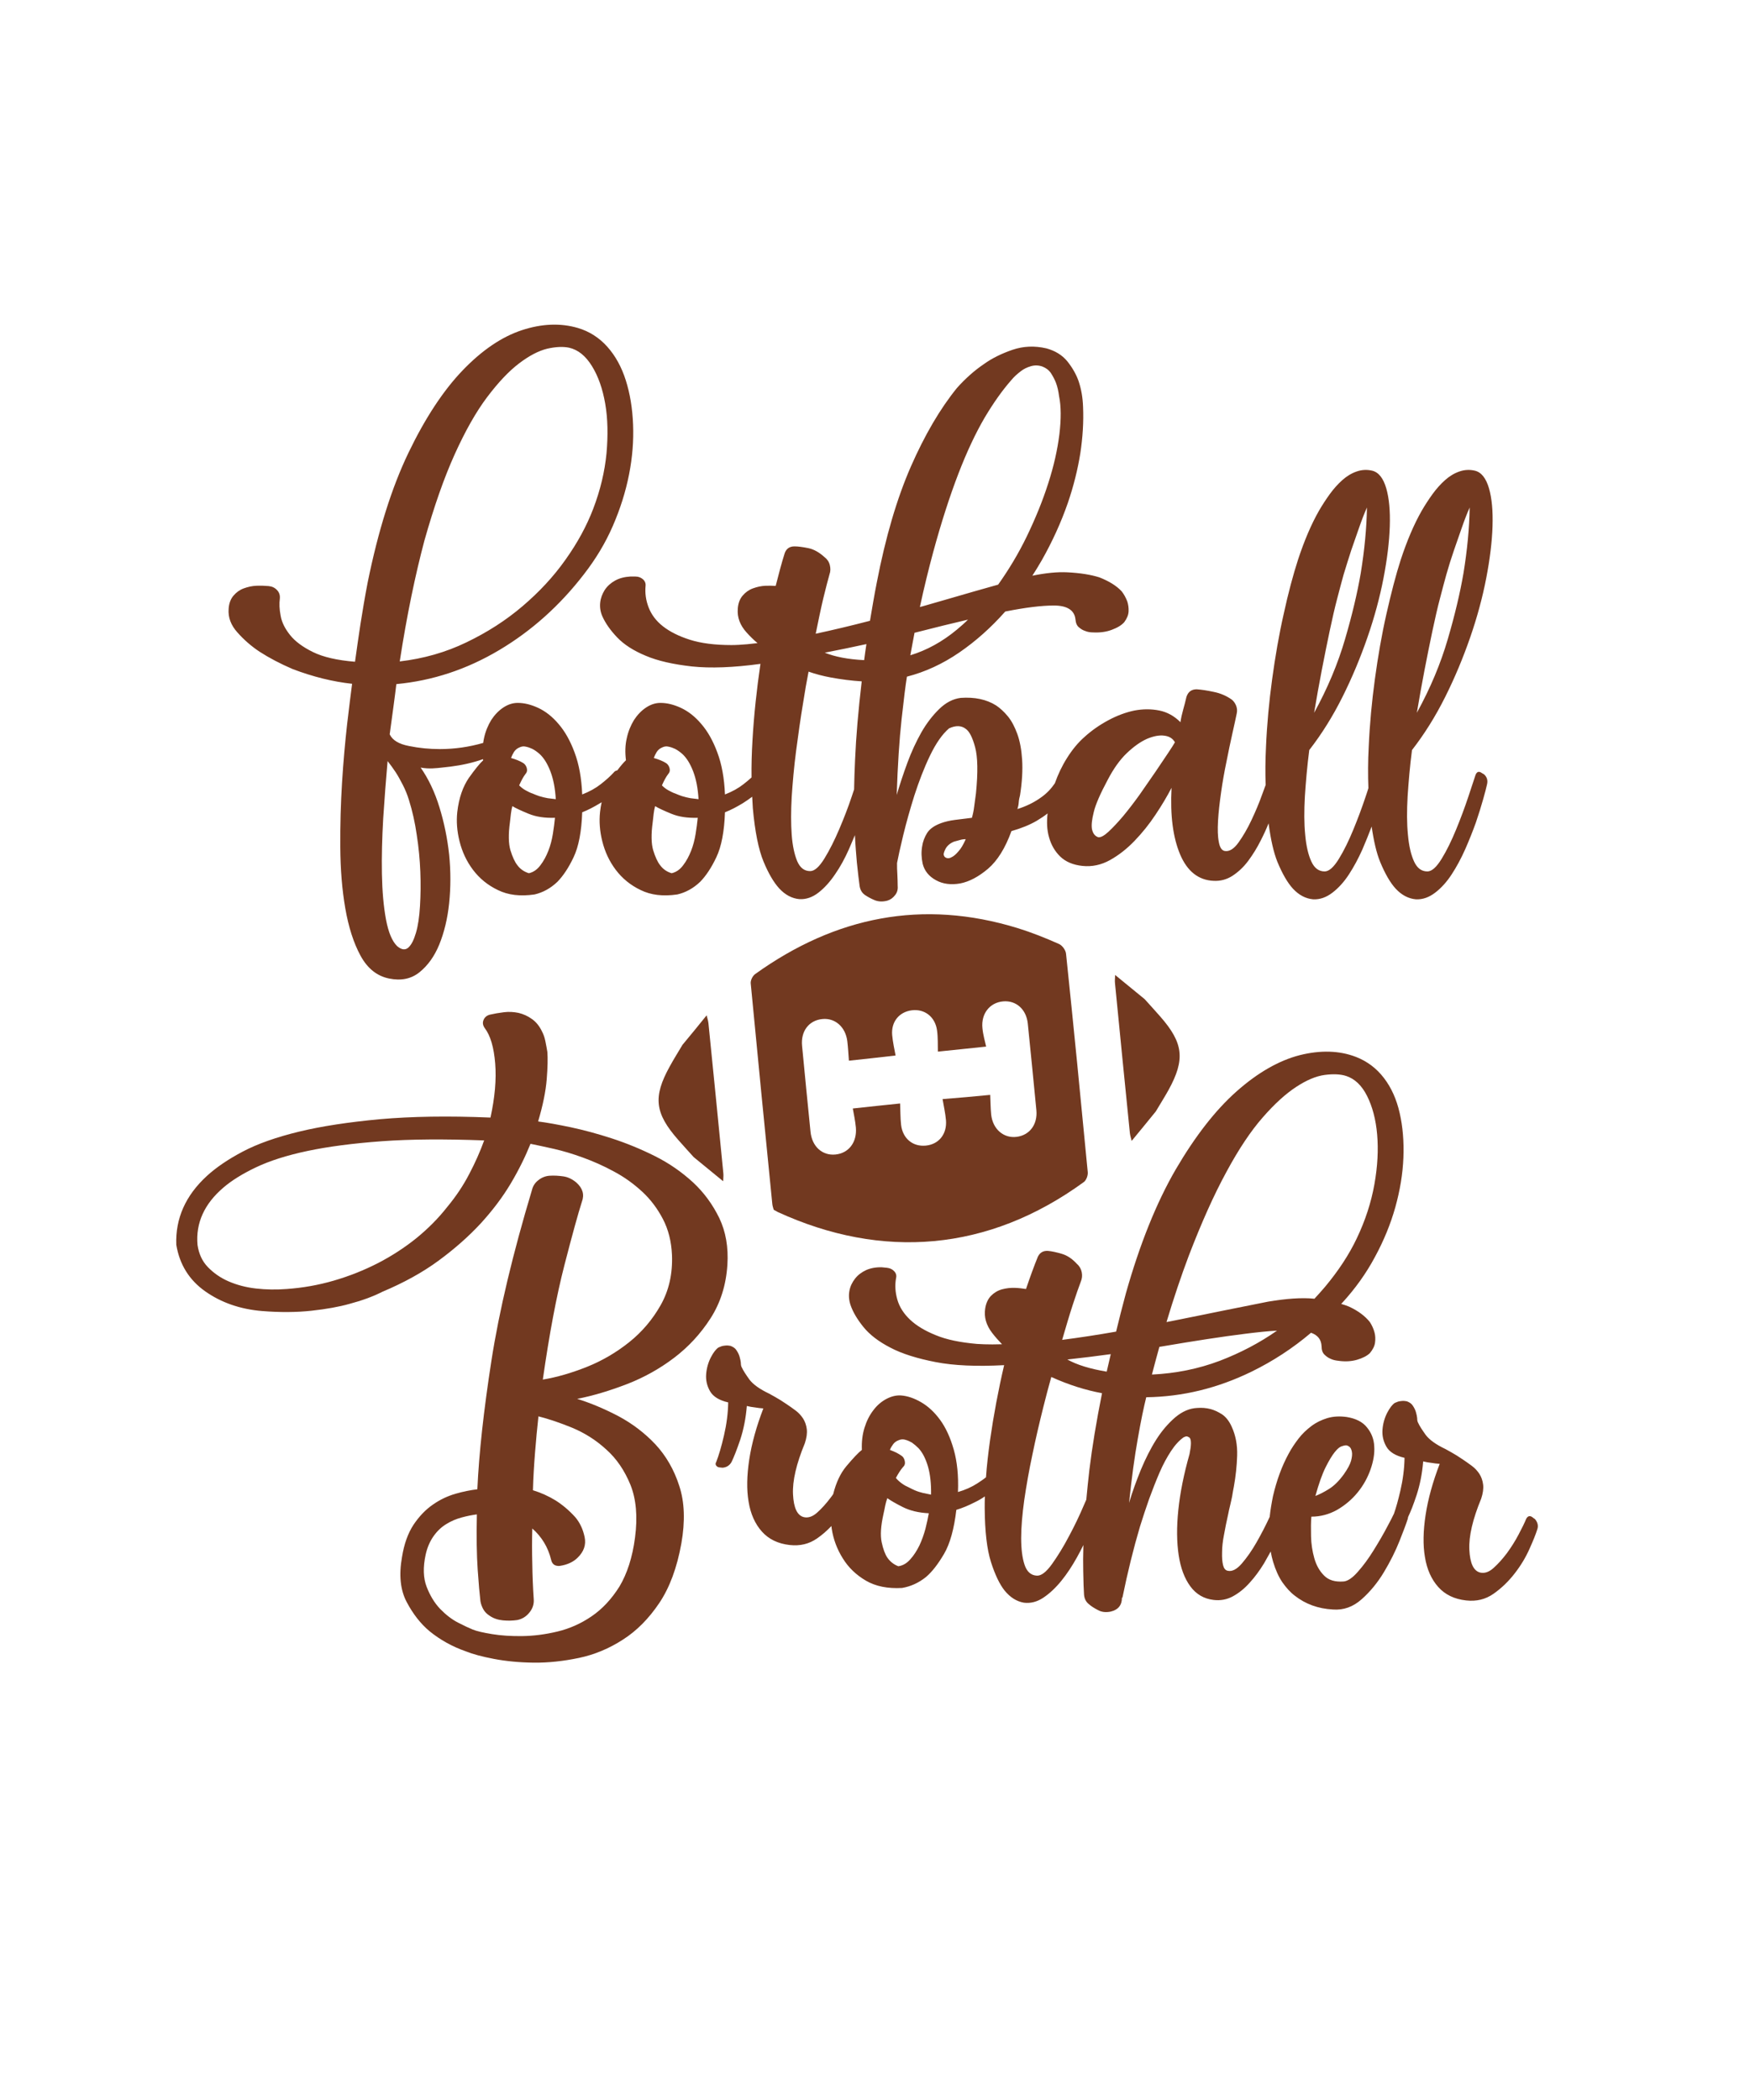
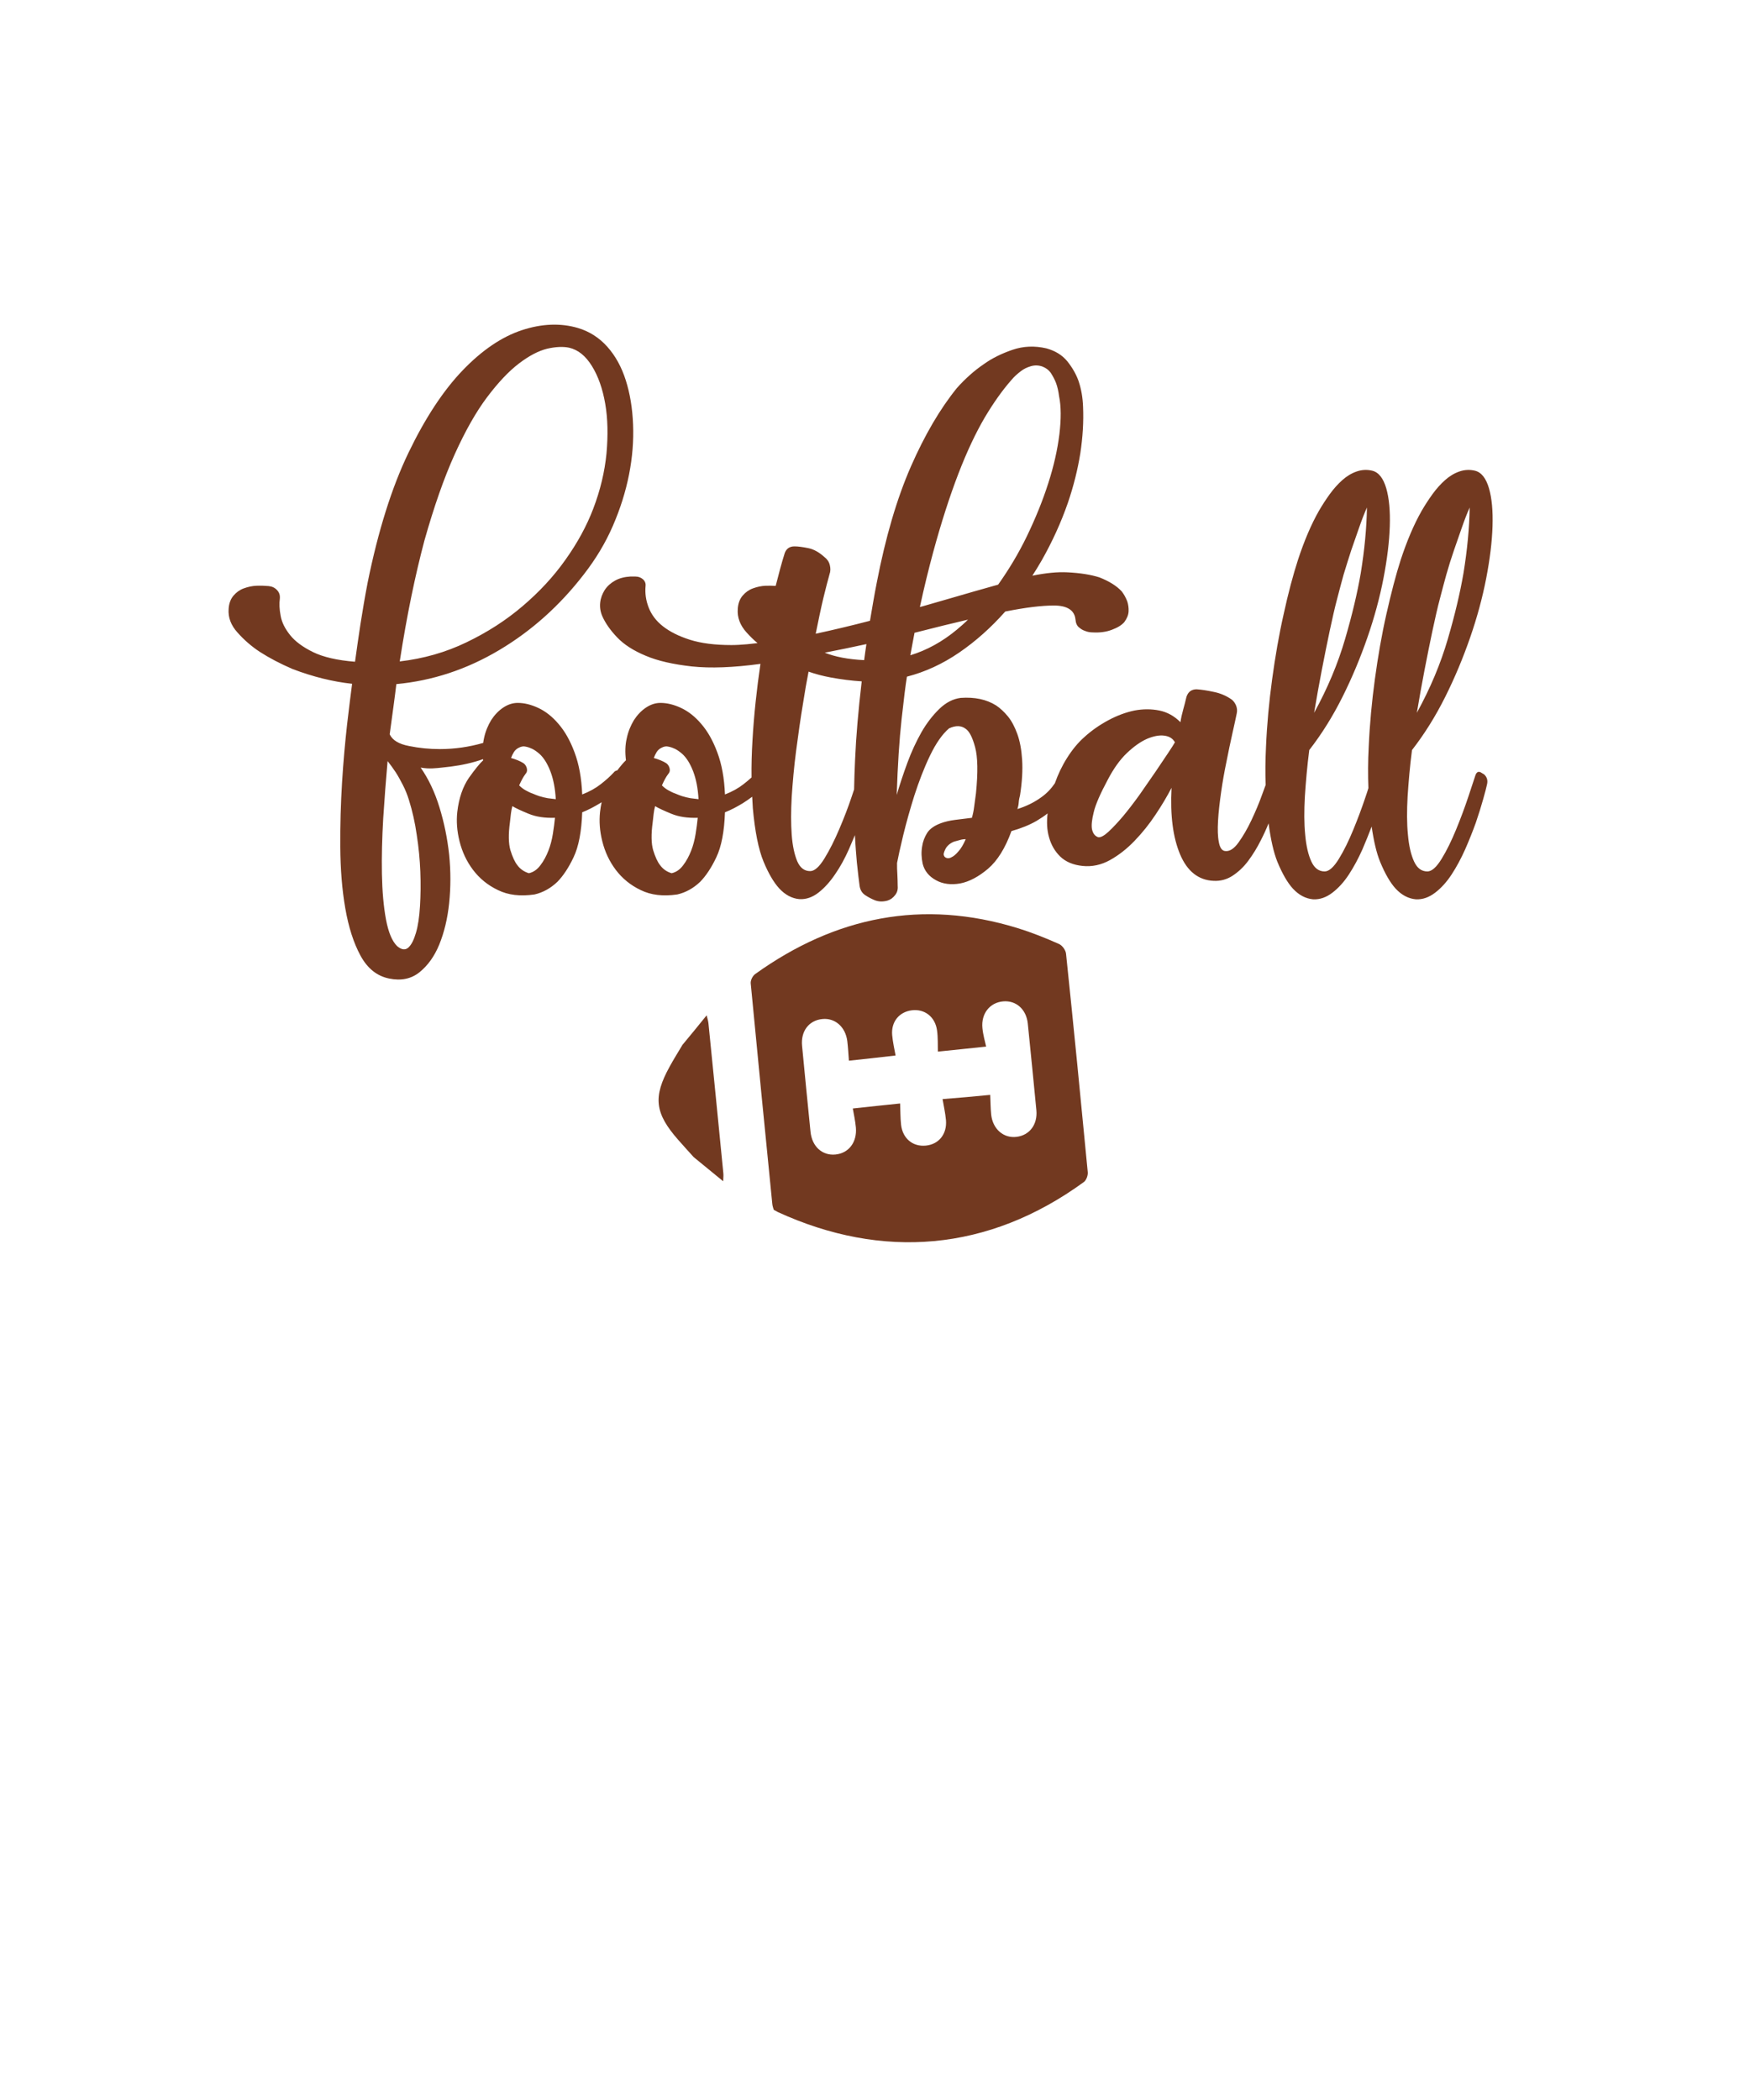
<svg xmlns="http://www.w3.org/2000/svg" version="1.1" id="Layer_1" x="0px" y="0px" viewBox="0 0 1080 1296" style="enable-background:new 0 0 1080 1296;" xml:space="preserve">
  <style type="text/css"> .st0{fill:#723920;} </style>
  <g>
-     <path class="st0" d="M706.4,616.6c-6.1-5-12.1-9.9-18.2-14.9c0,1.7-0.3,3.3-0.1,5c3,30.9,6.1,61.7,9.2,92.6 c0.2,1.6,0.7,3.2,1.1,4.8c5-6.1,10-12.1,14.9-18.2c2.6-4.4,5.4-8.8,7.9-13.3c10.3-18.8,9.2-28.9-5.2-45.3 C712.8,623.7,709.6,620.1,706.4,616.6z" />
-     <path class="st0" d="M947.3,937.5c-0.8-0.5-1.3-0.9-1.5-1.1c-1.6-1.2-2.9-0.9-3.9,0.9c-1,2.5-2.6,5.7-4.7,9.7 c-2.1,4-4.5,7.8-7.2,11.5c-2.7,3.6-5.5,6.7-8.3,9.2s-5.5,3.4-8.2,2.8c-4.1-1-6.3-5.7-6.7-14.1s2.1-18.9,7.3-31.5 c1.1-3.3,1.5-6.2,1.2-8.7s-1.1-4.7-2.3-6.6c-1.2-1.8-2.7-3.5-4.6-4.9s-3.7-2.7-5.5-3.9c-2.8-1.9-5.2-3.4-7.2-4.5s-3.2-1.8-3.6-2 c-5.9-2.8-9.9-5.7-12.2-8.7c-2.2-3.1-3.8-5.5-4.7-7.5c-0.4-0.7-0.6-1.6-0.6-2.9c-0.1-1.1-0.4-2.4-0.8-3.8s-1.1-2.7-1.9-3.9 c-0.8-1.3-2.1-2.1-3.7-2.7c-1.1-0.2-2-0.3-3-0.2c-1,0.1-1.8,0.2-2.4,0.4l-2,0.8c-1.5,1-3.1,3-4.7,6.1c-1.6,3.1-2.6,6.6-2.9,10.3 c-0.3,3.8,0.5,7.3,2.4,10.6c1.9,3.3,5.6,5.6,11.2,6.9c-0.1,6.7-1,13.5-2.6,20.4c-1.3,5.6-2.6,10.3-3.9,14c-1,2.1-2.3,4.7-4,7.8 c-2.6,5-5.5,9.9-8.6,14.9c-3.1,5-6.3,9.4-9.7,13.2c-3.3,3.8-6.3,5.8-8.8,6c-5.3,0.4-9.3-0.8-12.1-3.7c-2.8-2.8-4.8-6.4-6-10.7 s-1.9-8.8-2-13.5c-0.1-4.7-0.1-8.8,0.2-12.1c5.6,0,10.9-1.4,15.9-4.2c5-2.9,9.2-6.5,12.7-10.8s6.1-9,7.9-14.1s2.6-9.9,2.3-14.3 c-0.2-4.4-1.7-8.3-4.5-11.7c-2.7-3.4-6.9-5.5-12.5-6.4c-4.3-0.6-8.3-0.4-12,0.7c-3.6,1.1-6.9,2.7-9.8,4.9s-5.6,4.7-7.9,7.7 s-4.4,6.1-6.1,9.3c-4.2,7.7-7.4,16.4-9.7,26.3c-0.9,4.5-1.6,8.7-2,12.6c0,0.1-0.1,0.2-0.1,0.3c-2.4,5.2-5.1,10.4-8,15.5 c-2.9,5.1-6,9.5-9.1,13.1c-3.1,3.6-6,5.1-8.7,4.5c-1.5-0.3-2.4-1.5-2.9-3.5s-0.7-4.7-0.6-7.9c0-3.2,0.4-6.9,1.2-10.9 c0.7-4,1.6-8.3,2.6-12.8c0.3-1.6,0.7-3.4,1.2-5.4c0.4-1.9,0.9-3.7,1.2-5.4c0.3-2.1,0.7-4.1,1.1-6.2c1.1-6.2,1.8-12.5,2-19 c0.2-6.5-0.9-12.5-3.4-17.9c-1.6-3.5-3.6-6-6-7.6c-2.4-1.5-4.7-2.6-7-3.2c-2.7-0.7-5.4-0.9-8.1-0.7c-4.9,0.2-9.4,2.2-13.7,5.8 c-4.3,3.7-8.2,8.2-11.7,13.7s-6.6,11.7-9.5,18.6c-2.8,6.9-5.3,13.7-7.3,20.5c1.6-15.4,3.4-28.6,5.4-39.7c1.9-11,3.7-19.5,5.2-25.5 c22.5-0.3,44.1-5.6,65-15.8c13.1-6.4,25.4-14.4,36.7-24c4.2,1.5,6.3,4.2,6.5,8.3c0,2.3,0.6,4.1,1.8,5.2c1.2,1.2,2.4,2,3.6,2.5 c1.4,0.7,3,1.1,4.9,1.3c4.1,0.6,8,0.4,11.5-0.6s6.2-2.4,8-4.1c1.8-2.2,2.9-4.3,3.2-6.5s0.2-4.3-0.3-6.2c-0.6-2.3-1.6-4.5-2.9-6.5 c-3-3.8-7.4-7-12.8-9.5c-1.5-0.6-3.1-1.2-4.9-1.7c0.2-0.2,0.3-0.3,0.5-0.5c8.1-8.8,14.9-18.3,20.3-28.4 c5.5-10.1,9.7-20.4,12.6-30.7c2.9-10.4,4.6-20.6,5-30.6c0.4-10.1-0.4-19.3-2.3-27.6c-1.9-8.4-5.1-15.6-9.7-21.6s-10.3-10.3-17.2-13 c-10.3-4-22-4.3-34.8-1.1c-12.8,3.3-25.8,10.7-38.9,22.3c-13.1,11.6-25.6,27.7-37.6,48.2c-11.9,20.5-22.2,46.1-30.8,76.6 c-2.2,8.2-4.2,16-6,23.5c-11.4,2-22.5,3.7-33.3,5.1c2.4-8.2,4.5-15.4,6.5-21.5c2-6.2,3.7-10.9,5-14.4c0.8-1.9,1-3.8,0.6-5.8 s-1.3-3.7-2.9-5.1c-2.9-3.2-6-5.3-9.4-6.3s-6.2-1.6-8.5-1.8c-3-0.2-5,1-6.3,3.6c-2.4,5.9-4.8,12.5-7.3,19.9c-2-0.3-4.3-0.6-6.7-0.7 c-2.8-0.1-5.5,0.2-8.1,0.9s-4.9,2.1-6.8,4c-1.9,2-3.1,4.6-3.6,7.9c-0.8,5.2,0.6,10.2,4.3,15c1.9,2.5,4,4.8,6.1,7 c-2,0-4,0.1-5.9,0.1c-3.5,0-6.7-0.1-9.6-0.3c-10.2-0.9-18.7-2.6-25.4-5.4c-6.7-2.7-12-5.9-15.9-9.6c-3.9-3.7-6.5-7.8-7.8-12.3 s-1.6-9-0.8-13.3c0.4-1.6,0-3.1-1.2-4.3c-1.1-1.2-2.6-1.9-4.5-2.1l-3.1-0.3c-3.6-0.1-6.8,0.5-9.6,1.7c-2.8,1.3-5.1,3-6.9,5.3 s-3,4.8-3.5,7.6s-0.3,5.7,0.7,8.7c1.5,4.4,4.2,8.9,8,13.6s9.4,9,16.6,12.7c7.2,3.8,16.6,6.7,27.9,8.9s25.4,2.8,42.3,1.9 c-3.6,15.4-6.5,30.9-8.7,46.3c-1.1,8-2,15.6-2.5,22.9c-1.6,1.3-3.4,2.5-5.4,3.8c-3.4,2.2-7.4,4-11.9,5.3 c0.4-10.1-0.5-18.8-2.6-26.2c-2.1-7.4-4.9-13.5-8.4-18.3c-3.5-4.8-7.4-8.4-11.7-10.9c-4.3-2.5-8.4-3.9-12.4-4.2 c-2.9-0.2-5.9,0.5-9,2.1c-3,1.6-5.8,3.9-8.1,7c-2.4,3.1-4.2,6.7-5.5,10.9c-1.3,4.2-1.8,8.8-1.6,13.6c-2.2,1.7-5.4,5.1-9.6,10.1 c-3.6,4.3-6.3,10-8.1,17.2c-0.5,0.7-1,1.5-1.6,2.2c-2.7,3.6-5.5,6.7-8.3,9.2s-5.5,3.4-8.2,2.8c-4.1-1-6.3-5.7-6.7-14.1 s2.1-18.9,7.3-31.5c1.1-3.3,1.5-6.2,1.2-8.7s-1.1-4.7-2.3-6.6c-1.2-1.8-2.7-3.5-4.6-4.9c-1.9-1.4-3.7-2.7-5.5-3.9 c-2.8-1.9-5.2-3.4-7.2-4.5s-3.2-1.8-3.6-2c-5.9-2.8-9.9-5.7-12.2-8.7c-2.2-3.1-3.8-5.5-4.7-7.5c-0.4-0.6-0.6-1.6-0.6-2.9 c-0.1-1.1-0.4-2.4-0.8-3.8c-0.4-1.4-1.1-2.7-1.9-3.9c-0.8-1.3-2.1-2.1-3.7-2.7c-1.1-0.2-2-0.3-3-0.2c-1,0.1-1.8,0.2-2.4,0.4l-2,0.8 c-1.5,1-3.1,3-4.7,6.1c-1.6,3.1-2.6,6.6-2.9,10.3c-0.3,3.8,0.5,7.3,2.4,10.6c1.9,3.3,5.6,5.6,11.2,6.9c-0.1,6.7-1,13.5-2.6,20.4 c-1.6,6.9-3.2,12.3-4.8,16.4c-0.5,0.8-0.5,1.5,0,2.2c0.5,0.7,1.2,1,2,1.1l1.9,0.2c2.5-0.2,4.4-1.4,5.6-3.6 c1.5-3.1,3.3-7.7,5.4-13.9c2-6.2,3.4-13.1,4-20.6c1.6,0.4,3.3,0.7,5.1,0.9c1.7,0.3,3.4,0.5,5.1,0.6c-4.3,11.2-7.2,21.7-8.7,31.5 c-1.5,9.9-1.7,18.6-0.4,26.1c1.2,7.5,4,13.7,8.2,18.4s9.9,7.5,17.2,8.3c6.3,0.7,11.9-0.6,16.9-4.1c3.2-2.2,6.1-4.8,8.8-7.6 c0.1,0.6,0.1,1.1,0.2,1.7c1,6.5,3.3,12.6,6.8,18.2c3.5,5.7,8.3,10.3,14.3,13.8s13.4,5,22.3,4.5c5.3-0.9,10.2-3.1,14.7-6.7 c3.8-3.2,7.5-8,11.2-14.3c3.7-6.3,6.2-15.4,7.6-27.2c3.7-1.1,7.5-2.7,11.4-4.7c2.1-1,4.2-2.2,6.2-3.6c-0.1,2.5-0.1,4.9-0.1,7.3 c0.1,14.4,1.4,25.5,3.9,33.3c2.5,7.8,5.3,13.6,8.3,17.4c3.5,4.3,7.4,6.8,12,7.6c4.1,0.5,8.1-0.5,12-3.1c3.9-2.6,7.6-6.1,11.1-10.4 s6.7-9.2,9.7-14.6c1.4-2.5,2.7-5,3.9-7.5c-0.2,6.2-0.2,11.6-0.1,16.1c0.1,6.7,0.3,11.5,0.5,14.5c0.2,2.5,1.2,4.5,3,5.9 c1.3,1.2,3.2,2.4,5.5,3.6c2.3,1.3,4.9,1.6,7.9,1c4.7-1.1,7-4,7-8.6h0.3c3.2-15.7,6.8-30.3,10.8-43.8c1.8-5.8,3.7-11.5,5.7-17.2 c2.1-5.7,4.2-11.1,6.4-16.2c2.2-5.1,4.6-9.5,7.1-13.3s5.1-6.6,7.8-8.5l1.3-0.5c0.6-0.2,1.4,0.1,2.4,0.8c1.1,1.4,1,4.7-0.1,10.1 c-3.5,12.3-5.8,23.8-6.9,34.4c-1.1,10.6-1,19.9,0.2,27.9s3.6,14.4,7.2,19.3c3.6,4.9,8.4,7.7,14.4,8.4c4.1,0.5,8.1-0.2,11.8-2.2 s7.2-4.8,10.4-8.4c3.3-3.6,6.2-7.6,8.9-12c1.4-2.5,2.8-4.9,4.1-7.3c0.4,2.3,0.9,4.4,1.5,6.4c1.5,5,3.4,9.2,5.7,12.6 c2.4,3.4,4.9,6.2,7.7,8.3c6.5,5.1,14.3,8,23.5,8.5c6.5,0.5,12.4-1.6,17.7-6.3s9.9-10.3,13.8-16.8c3.9-6.5,7.1-12.9,9.6-19.2 s4.2-10.8,5.1-13.7c0.1-0.4,0.1-0.7,0.2-1.1c1.5-3.1,3.3-7.6,5.3-13.7c2-6.2,3.4-13.1,4-20.6c1.6,0.4,3.3,0.7,5.1,0.9 c1.7,0.3,3.4,0.5,5.1,0.6c-4.3,11.2-7.2,21.7-8.7,31.5c-1.5,9.9-1.7,18.6-0.4,26.1c1.2,7.5,4,13.7,8.2,18.4s9.9,7.5,17.2,8.3 c6.3,0.7,11.9-0.6,16.9-4.1s9.3-7.7,13.1-12.6c3.8-4.9,6.8-9.9,9.1-15.1c2.3-5.1,3.9-9.1,4.8-12C949.5,941.7,949,939.5,947.3,937.5 z M818.1,905.5c2.1-4.2,4-7.3,5.6-9.3c1.6-2,3-3.2,4.2-3.6c1.2-0.4,2-0.6,2.4-0.6c0.7-0.1,1.4,0.1,2.4,0.8c0.8,0.6,1.3,1.6,1.6,3.1 s0.1,3.3-0.5,5.6c-0.6,2.2-2.1,5-4.5,8.4c-2.9,4-5.9,7-9.1,9s-6,3.4-8.4,4.3C813.9,915.6,816,909.7,818.1,905.5z M571.1,943.6 c-1,3.6-2.2,7-3.7,10.2c-1.6,3.2-3.4,6.1-5.6,8.5c-2.2,2.5-4.6,3.9-7.4,4.3c-2.7-1-5-2.8-6.7-5.2c-1.5-2.2-2.7-5.4-3.6-9.7 s-0.5-10,1.1-17.2c0.4-1.9,0.8-3.6,1.1-5.3c0.3-1.6,0.8-3.2,1.3-4.6c2,1.4,5.2,3.3,9.6,5.5s9.7,3.5,16,3.8 C572.7,936.8,572,940,571.1,943.6z M574.6,922.4c-1.6-0.3-3.3-0.7-4.9-1c-1.6-0.4-3.4-0.9-5.2-1.7c-1.2-0.5-2.5-1.2-3.9-1.9 c-1.2-0.5-2.5-1.2-3.9-2.2c-1.4-1-2.7-2.1-3.8-3.5c1.5-2.8,2.9-5,4.3-6.6c1.1-1,1.5-2.2,1.2-3.7c-0.3-1.5-0.9-2.6-1.9-3.3 s-2.1-1.4-3.3-2c-1.3-0.6-2.6-1.2-4-1.7c0.5-1.3,1.2-2.4,2-3.5c0.8-1.1,1.9-1.9,3.2-2.4c1.5-0.7,3-0.8,4.5-0.3 c1.4,0.4,2.7,1,3.9,1.7c1.4,1,2.7,2.1,4.1,3.5c2.5,2.7,4.4,6.5,5.8,11.3S574.7,915.7,574.6,922.4z M752.8,839.8 c-13.2,5-27.2,7.8-41.9,8.5c1.5-5.9,3.1-11.6,4.6-17.1c0.4-0.1,0.9-0.1,1.3-0.2c20-3.4,37.3-6.1,51.9-7.9 c7.2-0.9,13.7-1.6,19.4-1.9C777.4,828.7,765.6,834.9,752.8,839.8z M733.6,775.1c7.9-20.6,15.6-37.8,23.3-51.9 c7.6-14.1,15.1-25.3,22.4-33.6c7.3-8.4,14.2-14.6,20.6-18.8c6.4-4.2,12.3-6.7,17.6-7.4s9.7-0.5,13.2,0.6c5.3,1.7,9.7,5.8,13,12.4 s5.4,14.5,6.2,23.8s0.3,19.5-1.7,30.7s-5.6,22.3-10.9,33.4c-4.8,10.1-11.4,20.1-19.6,29.9c-2.1,2.5-4.3,4.9-6.5,7.3 c-7.7-0.8-17.3-0.1-28.6,1.8c-8.3,1.7-17.7,3.5-28,5.6s-21,4.3-32.1,6.5c-0.9,0.2-1.7,0.3-2.6,0.5 C724.4,800.9,729,787.3,733.6,775.1z M659.7,948.1c-3.4,6.5-7,12.3-10.5,17.2c-3.6,5-6.7,7.3-9.4,7.1c-3.6-0.2-6.1-2.5-7.5-6.7 c-1.4-4.2-2.1-9.7-2.1-16.5c0-6.8,0.7-14.6,1.9-23.4c1.3-8.8,2.9-18.1,5-27.9c2-9.8,4.3-19.6,6.8-29.6c1.6-6.4,3.2-12.5,4.9-18.5 c10.6,4.8,21,8.1,31.3,10c-3.5,17.5-6.1,33.3-7.8,47.3c-0.7,6.5-1.4,12.6-1.9,18.4c-0.4,1-0.9,2.1-1.4,3.2 C666.3,935.1,663.2,941.6,659.7,948.1z M683,846.5c-10.3-1.7-18.4-4.2-24.3-7.5c9.2-1,18.1-2.1,26.8-3.3 C684.6,839.4,683.8,843,683,846.5z" />
    <path class="st0" d="M160.2,402.2c5.9,3.8,12.7,7.4,20.4,10.7c12.6,4.8,24.8,7.8,36.7,9.1c-0.8,5.9-1.8,14.2-3.1,25.1 c-1.2,10.8-2.3,22.7-3.1,35.7s-1.2,26.3-1.1,40c0.1,13.7,1.1,26.3,3.1,37.8s5.1,21.3,9.4,29.2c4.3,7.9,10.2,12.6,17.7,14.1 c7.4,1.5,13.6,0.2,18.7-3.9c5.1-4.1,9.2-9.8,12.2-17.1c3-7.4,5.1-15.9,6.1-25.6s1-19.7,0-29.8c-1.1-10.1-3.1-19.9-6-29.3 c-2.9-9.5-6.8-17.6-11.6-24.5c2.7,0.5,5.2,0.6,7.4,0.5c2.2-0.1,4.1-0.3,5.8-0.5c1.9-0.2,3.6-0.4,5.3-0.6c7.1-0.9,13.8-2.4,20-4.6 c0,0.2,0,0.4,0.1,0.7c-2.1,1.9-5,5.5-8.8,10.8c-3.7,5.4-6.2,12.4-7.2,21.2c-0.6,5.6-0.2,11.6,1.4,18c1.6,6.4,4.3,12.3,8.3,17.6 s9.1,9.5,15.4,12.5c6.3,3.1,13.8,4,22.6,2.7c5.2-1.2,9.9-3.8,14.1-7.8c3.5-3.6,6.9-8.6,10-15.2c3.1-6.5,4.9-15.8,5.3-27.7 c3.6-1.4,7.2-3.3,11-5.6c0.3-0.2,0.7-0.4,1-0.6c-0.4,1.9-0.8,4-1,6.1c-0.6,5.6-0.2,11.6,1.4,18c1.6,6.4,4.3,12.3,8.3,17.6 s9.1,9.5,15.4,12.5c6.3,3.1,13.8,4,22.6,2.7c5.2-1.2,9.9-3.8,14.1-7.8c3.5-3.6,6.9-8.6,10-15.2c3.1-6.5,4.9-15.8,5.3-27.7 c3.6-1.4,7.2-3.3,11-5.6c1.9-1.2,3.8-2.5,5.8-4c0.1,2.4,0.3,4.8,0.4,7.1c1.3,14.4,3.5,25.4,6.6,32.9c3.1,7.5,6.4,13,9.7,16.6 c3.7,4,7.9,6.2,12.5,6.6c4.2,0.2,8.1-1.2,11.8-4.1c3.7-2.9,7.1-6.7,10.2-11.3c3.2-4.6,6-9.8,8.5-15.4c1.3-3,2.5-5.9,3.7-8.7 c0.3,6.5,0.8,12.1,1.2,16.8c0.7,6.8,1.3,11.7,1.7,14.6c0.4,2.5,1.5,4.3,3.4,5.6c1.5,1,3.4,2.1,5.8,3.1s5.1,1.1,8,0.3 c1.9-0.6,3.4-1.7,4.7-3.4c1.3-1.6,1.8-3.5,1.6-5.6c0-2.3-0.1-4.7-0.2-7.1c-0.2-2.5-0.2-4.8-0.2-7.1c0.7-3.6,1.9-9.3,3.8-17.1 s4.2-16,6.9-24.6c2.8-8.6,5.9-16.8,9.6-24.5s7.6-13.3,11.8-16.9c4.1-1.9,7.6-1.8,10.3,0.3c2.3,1.6,4.2,5.4,5.8,11.4 s1.8,15.4,0.5,28.4c-0.4,3-0.8,5.7-1.1,8.2c-0.3,2.5-0.8,4.8-1.4,6.9c-3.8,0.5-7.3,0.9-10.5,1.3c-3.2,0.4-6,1.1-8.3,1.9 c-4.2,1.5-7.1,3.5-8.8,6.1c-1.6,2.6-2.7,5.4-3.1,8.3c-0.6,3.4-0.5,6.9,0.3,10.7c1.1,4.4,3.8,7.8,8.2,10.2c4.3,2.4,9.4,3,15,2 c5.6-1.1,11.3-4.1,17.2-9.1c5.8-5,10.6-12.7,14.4-23.2c6-1.7,11.2-3.8,15.5-6.3c2.5-1.5,4.8-3,6.8-4.6c-0.6,5.3-0.4,10.2,0.9,14.7 c1.3,4.7,3.6,8.7,6.9,11.9s7.9,5.2,13.8,5.8c5.8,0.6,11.5-0.6,16.9-3.6s10.5-7,15.2-11.9c4.7-4.9,9-10.2,12.9-16.1 c3.9-5.8,7.2-11.4,9.9-16.6c-0.9,17,0.9,30.7,5.3,41.1c4.4,10.4,11.3,15.9,20.7,16.3c4.2,0.2,8-0.8,11.6-3.1 c3.5-2.3,6.8-5.3,9.7-9.2c2.9-3.9,5.5-8.1,7.8-12.7c1.8-3.5,3.4-7,4.8-10.5c1.3,10,3.1,17.9,5.4,23.7c3.1,7.5,6.3,13,9.6,16.6 c3.7,4,7.9,6.2,12.5,6.6c4.2,0.2,8.1-1.2,11.9-4.1c3.8-2.9,7.2-6.7,10.2-11.3c3-4.6,5.8-9.8,8.3-15.4c2.1-4.9,4-9.6,5.7-14.1 c1.3,9,3,16.3,5.2,21.7c3.1,7.5,6.3,13,9.6,16.6c3.7,4,7.9,6.2,12.5,6.6c4.2,0.2,8.1-1.2,11.9-4.1c3.8-2.9,7.2-6.7,10.2-11.3 c3-4.6,5.8-9.8,8.3-15.4c2.5-5.7,4.7-11.2,6.6-16.5c1.8-5.3,3.3-10.1,4.5-14.4c1.2-4.2,2-7.3,2.4-9.2c0.6-2.5,0-4.6-1.9-6.3 c-0.5-0.2-0.7-0.4-0.6-0.3c-0.1-0.1-0.4-0.3-0.8-0.5c-1.7-1.2-3-0.8-3.8,1.3c-0.8,2.5-2.3,7-4.5,13.6c-2.2,6.6-4.7,13.3-7.5,20.1 c-2.8,6.8-5.7,12.8-8.9,18s-6.1,7.8-8.8,7.8c-3.6,0-6.3-2-8.2-6.1c-1.9-4.1-3.2-9.6-3.8-16.5c-0.7-6.9-0.7-14.8-0.2-23.8 c0.6-9,1.4-18.5,2.7-28.5c7.7-9.9,14.5-20.8,20.5-32.8s11.1-24.3,15.4-36.7c4.3-12.4,7.6-24.6,9.9-36.5c2.3-11.9,3.6-22.6,3.9-32.1 s-0.4-17.3-2.2-23.5c-1.8-6.1-4.6-9.8-8.6-10.8c-3.3-0.8-6.6-0.6-9.7,0.5c-3.2,1.1-6.1,2.9-8.8,5.3c-2.7,2.4-5.3,5.3-7.7,8.6 s-4.6,6.7-6.7,10.3c-4.9,8.6-9.1,18.6-12.9,30.1c-3.1,9.6-6,20.9-8.9,33.7c-2.9,12.8-5.2,26.2-7.1,40.1 c-1.9,13.9-3.2,27.8-3.8,41.7c-0.5,9-0.5,17.6-0.2,25.6c-0.5,1.6-1.1,3.5-1.8,5.5c-2.2,6.6-4.7,13.3-7.5,20.1 c-2.8,6.8-5.7,12.8-8.9,18s-6.1,7.8-8.8,7.8c-3.6,0-6.3-2-8.2-6.1c-1.9-4.1-3.2-9.6-3.8-16.5c-0.7-6.9-0.7-14.8-0.2-23.8 c0.6-9,1.4-18.5,2.7-28.5c7.7-9.9,14.5-20.8,20.5-32.8s11.1-24.3,15.4-36.7c4.3-12.4,7.6-24.6,9.9-36.5c2.3-11.9,3.6-22.6,3.9-32.1 s-0.4-17.3-2.2-23.5c-1.8-6.1-4.6-9.8-8.6-10.8c-3.3-0.8-6.6-0.6-9.7,0.5c-3.2,1.1-6.1,2.9-8.8,5.3c-2.7,2.4-5.3,5.3-7.7,8.6 s-4.6,6.7-6.7,10.3c-4.9,8.6-9.1,18.6-12.9,30.1c-3.1,9.6-6.1,20.8-8.9,33.7c-2.9,12.8-5.2,26.2-7.1,40.1 c-1.9,13.9-3.2,27.8-3.8,41.7c-0.4,8.3-0.5,16.2-0.2,23.6c-0.6,1.7-1.3,3.6-2.1,5.7c-1.9,5.4-4.2,10.8-6.7,16.1s-5.2,9.9-8,13.8 s-5.6,5.6-8.3,5.2c-1.9-0.2-3.2-2.1-3.8-5.5c-0.7-3.5-0.8-7.8-0.5-13.2c0.3-5.4,1-11.2,1.9-17.6c0.9-6.4,2-12.6,3.3-18.8 c1.2-6.1,2.4-11.9,3.6-17.2s2.1-9.5,2.7-12.4c0.4-1.7,0.3-3.3-0.3-4.9c-0.6-1.5-1.5-2.9-2.8-3.9c-3.3-2.3-7-3.9-11.1-4.7 c-4.1-0.9-7.6-1.4-10.5-1.6c-3.2,0-5.3,1.6-6.3,4.7c-0.6,2.7-1.3,5.3-2,7.8s-1.3,5.1-1.7,7.8c-3.8-3.8-8.1-6.2-13-7.2 s-10.1-1-15.4,0c-5.3,1.1-10.7,3.1-16.1,6c-5.4,2.9-10.3,6.3-14.7,10.3c-4,3.5-7.6,7.9-10.8,13c-3.1,4.9-5.6,10.2-7.5,15.6 c-2.3,3.4-5,6.2-8.2,8.5c-4.5,3.3-9.5,5.7-14.9,7.4c0.4-1.3,0.7-2.6,0.8-4.1s0.4-2.9,0.8-4.4c1.3-8.3,1.7-15.6,1.3-21.9 s-1.4-11.6-3-16c-1.6-4.4-3.5-8-5.8-10.8c-2.3-2.8-4.7-5-7.2-6.7c-6-3.8-13.3-5.3-21.9-4.7c-4.8,0.6-9.2,2.9-13.3,6.9 s-7.8,8.8-11,14.4c-3.2,5.7-6.1,11.9-8.6,18.7s-4.7,13.4-6.6,19.9c0.6-18.4,1.6-33.9,3-46.7c1.4-12.7,2.5-21.5,3.3-26.3 c11.3-2.9,22.1-7.9,32.3-14.9s19.6-15.4,28.2-25.1c0.1-0.1,0.1-0.1,0.2-0.2c12.5-2.5,22.5-3.7,30-3.7c8.2,0,12.7,2.9,13.3,8.5 c0.2,2.3,0.9,4,2.2,5c1.3,1.1,2.5,1.8,3.8,2.2c1.4,0.6,3.1,0.9,5,0.9c4.1,0.2,8-0.3,11.4-1.6c3.5-1.3,6-2.8,7.7-4.7 c1.7-2.3,2.6-4.5,2.7-6.7c0.1-2.2-0.2-4.2-0.8-6.1c-0.9-2.3-2-4.4-3.5-6.3c-3.3-3.5-7.9-6.3-13.8-8.6c-5.1-1.6-11.6-2.7-19.8-3.1 c-6-0.3-13.2,0.4-21.5,2.1c2-3.1,3.9-6.2,5.8-9.5c6.5-11.5,11.9-23.3,16.1-35.4c3.6-10.5,6.1-20.7,7.7-30.6 c1.5-9.9,2.1-19.5,1.7-28.7c-0.2-5.7-1.1-11-2.8-16c-1.5-4.2-3.8-8.2-6.9-12.1c-3.2-3.9-7.5-6.5-12.9-8c-7.3-1.7-14.3-1.4-21,0.9 c-6.7,2.3-12.6,5.2-17.6,8.8c-5.8,3.9-11.4,8.9-16.6,14.7c-10.4,12.8-19.9,29-28.5,48.6c-8.6,19.7-15.6,43.5-21,71.5 c-1.6,8-2.9,16-4.2,23.6c-0.2,0.1-0.5,0.1-0.7,0.2c-11.2,2.9-22.1,5.5-32.8,7.8c1.7-8.3,3.2-15.6,4.7-21.9 c1.5-6.2,2.8-11.1,3.8-14.7c0.7-1.9,0.7-3.8,0.2-5.8s-1.6-3.6-3.3-4.9c-3.2-2.9-6.5-4.8-9.9-5.5c-3.4-0.7-6.3-1.1-8.6-1.1 c-3,0-5,1.4-6,4.1c-1.9,6-3.7,12.8-5.6,20.3c-1.9-0.1-4-0.2-6.2-0.1c-2.7,0.1-5.3,0.7-7.8,1.6c-2.5,0.9-4.6,2.4-6.4,4.5 c-1.8,2.1-2.8,4.9-3,8.2c-0.4,5.2,1.4,10.1,5.5,14.6c2.1,2.3,4.3,4.5,6.7,6.5c-2.2,0.2-4.3,0.5-6.5,0.7c-3.5,0.3-6.7,0.5-9.6,0.5 c-10.2,0-18.8-1.1-25.7-3.3c-6.9-2.2-12.4-5-16.6-8.3c-4.2-3.3-7.1-7.2-8.8-11.6c-1.7-4.4-2.3-8.8-1.9-13.2c0.2-1.6-0.3-3-1.6-4.2 c-1.3-1.1-2.8-1.7-4.7-1.7H389c-3.5,0.2-6.7,1-9.4,2.5c-2.7,1.5-4.8,3.4-6.4,5.8c-1.5,2.4-2.5,5-2.8,7.8c-0.3,2.8,0.1,5.7,1.4,8.6 c1.9,4.2,4.9,8.5,9.1,12.9c4.2,4.4,10.1,8.2,17.6,11.3c7.5,3.2,17,5.3,28.5,6.6c11.5,1.2,25.6,0.7,42.3-1.6 c-2.3,15.7-4,31.3-4.9,46.9c-0.5,8.1-0.7,15.9-0.6,23.2c-1.5,1.4-3.2,2.8-5,4.2c-3.2,2.5-7,4.6-11.4,6.3c-0.4-10.1-2-18.7-4.7-25.9 c-2.7-7.3-6-13.1-9.9-17.6c-3.8-4.5-8-7.8-12.5-9.9c-4.5-2.1-8.7-3.1-12.7-3.1c-3,0-5.9,0.9-8.8,2.8c-2.9,1.9-5.4,4.5-7.5,7.7 c-2,3.3-3.6,7-4.5,11.3c-1,4.2-1.1,8.8-0.5,13.6c-1.4,1.3-3.2,3.4-5.4,6.3c-0.1,0-0.2,0-0.3,0c-0.9,0.3-1.5,0.7-1.9,1.3 c-2.1,2.3-4.8,4.7-8,7.2s-7,4.6-11.4,6.3c-0.4-10.1-2-18.7-4.7-25.9c-2.7-7.3-6-13.1-9.9-17.6c-3.8-4.5-8-7.8-12.5-9.9 c-4.5-2.1-8.7-3.1-12.7-3.1c-3,0-5.9,0.9-8.8,2.8c-2.9,1.9-5.4,4.5-7.5,7.7c-2,3.3-3.6,7-4.5,11.3c-0.2,1-0.4,1.9-0.5,2.9 c-8.7,2.5-17.6,3.8-26.7,3.8c-6.5,0-12.8-0.6-19.1-1.9c-6.3-1.2-10.2-3.6-11.9-7.2c0.9-6.5,1.7-12.4,2.4-17.7 c0.7-5.3,1.3-9.7,1.7-13.3c22.4-2.1,43.5-9.1,63.5-21c20-11.9,37.4-27.5,52.2-46.7c7.3-9.4,13.3-19.3,17.9-29.9 c4.6-10.6,7.9-21.1,10-31.7c2.1-10.6,2.9-20.9,2.5-30.9c-0.4-10.1-1.9-19.1-4.5-27.3c-2.6-8.2-6.4-15.1-11.4-20.7 c-5-5.6-11.1-9.5-18.2-11.6c-10.6-3.1-22.2-2.7-34.6,1.4c-12.4,4.1-24.6,12.4-36.5,24.8c-11.9,12.4-23.1,29.4-33.4,50.8 c-10.3,21.4-18.7,48.1-25.2,80.1c-1.7,8.8-3.1,17.2-4.4,25.4c-1.2,8.1-2.4,16-3.4,23.5c-11.1-0.9-19.7-2.9-26-6 c-6.3-3.1-11-6.6-14.1-10.5c-3.1-3.9-5.1-7.8-5.8-11.9c-0.8-4.1-0.9-7.6-0.5-10.5c0.2-2.1-0.3-3.8-1.7-5.3 c-1.4-1.5-3.1-2.3-5.2-2.5c-2.3-0.2-4.8-0.3-7.5-0.2c-2.7,0.1-5.3,0.7-7.8,1.6c-2.5,0.9-4.6,2.4-6.4,4.5c-1.8,2.1-2.8,4.9-3,8.2 c-0.4,5.2,1.4,10.1,5.5,14.6C150.6,394.9,155.2,398.9,160.2,402.2z M591.5,525.4c-1.5,1.8-2.9,3-4.2,3.6c-1.2,0.7-2.3,0.8-3.1,0.5 c-0.9-0.3-1.4-0.8-1.6-1.4c-0.5-0.8-0.1-2.2,0.9-4.2c1-1.9,2.8-3.5,5.3-4.5c0.6-0.2,1.4-0.4,2.2-0.6c0.6-0.2,1.4-0.4,2.2-0.6 s1.8-0.3,2.8-0.3C594.5,521.3,593,523.8,591.5,525.4z M879.1,413.7c1.7-8.7,3.3-16.8,4.9-24.3c1.6-7.5,3.1-14.2,4.7-20.2 c1.5-6,2.9-10.8,3.9-14.6c1.4-5,3-10,4.7-15c1.5-4.2,3-8.7,4.7-13.5c1.7-4.9,3.3-9.1,5-12.9c-0.2,12.7-1.5,26.2-3.8,40.4 c-2.1,12.2-5.3,25.8-9.7,40.8c-4.4,15.1-10.7,30.2-19.1,45.5C875.9,431.1,877.4,422.4,879.1,413.7z M815.7,413.7 c1.7-8.7,3.3-16.8,4.9-24.3c1.6-7.5,3.1-14.2,4.7-20.2c1.5-6,2.9-10.8,3.9-14.6c1.5-5,3.1-10,4.7-15c1.5-4.2,3-8.7,4.7-13.5 c1.7-4.9,3.3-9.1,5-12.9c-0.2,12.7-1.5,26.2-3.8,40.4c-2.1,12.2-5.3,25.8-9.7,40.8c-4.4,15.1-10.7,30.2-19.1,45.5 C812.5,431.1,814,422.4,815.7,413.7z M675,501.2c1.1-4.7,4-11.3,8.6-19.9c3.6-6.9,7.5-12.4,11.8-16.5c4.3-4.1,8.4-7,12.4-8.8 c4-1.7,7.6-2.4,10.7-2c3.2,0.4,5.3,1.8,6.6,4.1c-0.6,1.1-2,3.3-4.2,6.6c-2.2,3.3-4.8,7.2-7.8,11.6c-3,4.4-6.3,9.1-9.7,14 c-3.5,4.9-6.9,9.3-10.2,13.3c-3.4,4-6.4,7.2-9.1,9.7s-4.8,3.6-6.3,3.4c-2.1-0.7-3.3-2.3-3.9-5C673.5,509.4,673.8,505.9,675,501.2z M517.9,511.8c-2.9,6.8-5.9,12.8-9.1,18c-3.2,5.2-6.1,7.8-8.8,7.8c-3.6,0-6.2-2-8-6.1c-1.7-4.1-2.9-9.5-3.4-16.3 c-0.5-6.8-0.5-14.6,0-23.5c0.6-8.9,1.4-18.3,2.7-28.2c1.3-9.9,2.7-20,4.4-30.1c1-6.5,2.1-12.8,3.3-18.9c4.3,1.5,8.8,2.7,13.7,3.6 c6.5,1.2,12.8,2,19.1,2.4c-2.1,17.9-3.5,34.1-4.1,48.4c-0.3,6.5-0.5,12.6-0.6,18.3c-0.5,1.4-1,2.9-1.5,4.5 C523.4,498.3,520.8,505,517.9,511.8z M533.3,407.4c-10.1-0.5-18.1-2.1-24.3-4.6c8.8-1.7,17.4-3.5,25.7-5.3 C534.2,400.9,533.7,404.2,533.3,407.4z M590.5,388.6c-8.9,7.4-18.5,12.7-28.7,15.8c0.9-4.7,1.7-9.4,2.6-13.9 c0.3-0.1,0.6-0.1,0.9-0.2c11.6-3,22.3-5.6,32.1-7.9C595.2,384.6,592.9,386.6,590.5,388.6z M575.9,340.8c5-18.4,10.2-34.5,15.5-48.3 s10.8-25.4,16.3-34.8c5.6-9.4,11.1-17.1,16.5-23.2c1.7-2.1,3.7-3.8,5.9-5.5c1.7-1.3,3.7-2.3,6.1-3c2.4-0.7,4.8-0.6,7.1,0.2 c2.3,0.9,4,2.2,5.3,4.1c1.2,1.9,2.3,3.9,3.1,6c0.9,2.4,1.5,5.1,1.9,8.2c1.3,6.3,1.3,14.1,0.2,23.5c-1.2,9.5-3.4,19.5-6.9,30.3 c-3.4,10.7-7.9,21.7-13.3,32.9c-5.1,10.5-11,20.3-17.6,29.6c-4.8,1.4-9.9,2.8-15.2,4.3c-10.1,2.9-20.6,6-31.5,9.1 c-0.5,0.1-1.1,0.3-1.6,0.4C570.3,362.5,573.1,351.2,575.9,340.8z M405.2,464.2c0.8-1.2,1.7-2.1,3-2.7c1.5-0.8,2.9-1.1,4.4-0.7 c1.5,0.3,2.8,0.8,4.1,1.4c1.5,0.8,2.9,1.8,4.4,3.1c2.7,2.5,4.9,6.1,6.7,10.8s2.9,10.4,3.3,17.1c-1.7-0.2-3.3-0.4-5-0.6 c-1.6-0.3-3.4-0.7-5.3-1.3c-1.3-0.4-2.6-1-4.1-1.6c-1.3-0.4-2.6-1.1-4.1-1.9s-2.8-1.8-4.1-3.1c1.3-2.9,2.5-5.2,3.8-6.9 c1-1.1,1.3-2.3,0.9-3.8c-0.4-1.4-1.2-2.5-2.2-3.1c-1-0.6-2.1-1.2-3.4-1.7c-1.3-0.5-2.6-1-4.1-1.4 C403.9,466.6,404.5,465.4,405.2,464.2z M402.8,507.5c0.2-1.9,0.4-3.6,0.6-5.3c0.2-1.7,0.5-3.2,0.9-4.7c2.1,1.3,5.4,2.8,10,4.7 c4.6,1.9,10,2.7,16.3,2.5c-0.3,3-0.7,6.2-1.3,9.9c-0.6,3.7-1.5,7.2-2.8,10.5c-1.3,3.3-2.9,6.3-4.9,8.9c-2,2.7-4.4,4.3-7.1,4.9 c-2.8-0.8-5.2-2.4-7-4.8c-1.7-2.1-3.1-5.2-4.4-9.4C401.9,520.6,401.8,514.8,402.8,507.5z M317.1,464.2c0.8-1.2,1.7-2.1,3-2.7 c1.5-0.8,2.9-1.1,4.4-0.7c1.5,0.3,2.8,0.8,4.1,1.4c1.5,0.8,2.9,1.8,4.4,3.1c2.7,2.5,4.9,6.1,6.7,10.8s2.9,10.4,3.3,17.1 c-1.7-0.2-3.3-0.4-5-0.6c-1.6-0.3-3.4-0.7-5.3-1.3c-1.3-0.4-2.6-1-4.1-1.6c-1.3-0.4-2.6-1.1-4.1-1.9s-2.8-1.8-4.1-3.1 c1.3-2.9,2.5-5.2,3.8-6.9c1-1.1,1.3-2.3,0.9-3.8c-0.4-1.4-1.2-2.5-2.2-3.1c-1-0.6-2.1-1.2-3.4-1.7s-2.6-1-4.1-1.4 C315.8,466.6,316.4,465.4,317.1,464.2z M314.7,507.5c0.2-1.9,0.4-3.6,0.6-5.3s0.5-3.2,0.9-4.7c2.1,1.3,5.4,2.8,10,4.7 c4.6,1.9,10,2.7,16.3,2.5c-0.3,3-0.7,6.2-1.3,9.9s-1.5,7.2-2.8,10.5c-1.3,3.3-2.9,6.3-4.9,8.9c-2,2.7-4.4,4.3-7.1,4.9 c-2.7-0.8-5.2-2.4-7-4.8c-1.7-2.1-3.1-5.2-4.4-9.4C313.8,520.6,313.7,514.8,314.7,507.5z M261.9,333.7 c5.9-20.9,12.1-38.7,18.7-53.3c6.6-14.6,13.3-26.4,20.1-35.4c6.8-9,13.3-15.9,19.6-20.7s12.1-7.8,17.4-9.1 c5.3-1.2,9.8-1.4,13.6-0.6c5.5,1.3,10.1,5,14,11.3s6.6,14,8.2,23.2c1.6,9.2,1.8,19.4,0.8,30.7c-1.1,11.3-3.8,22.7-8.2,34.2 c-4,10.5-9.7,21-17.1,31.4c-7.4,10.5-16.3,20-26.5,28.7c-10.2,8.7-21.7,16.1-34.6,22.3c-12.8,6.2-26.6,10.1-41.2,11.8 C251.1,379.6,256.3,354.8,261.9,333.7z M236.5,505c0.8-12.3,1.7-24,2.7-35.3c1.7,2.1,3.3,4.4,5,6.9c1.5,2.3,2.9,4.9,4.4,7.8 c1.5,2.9,2.8,6.1,3.8,9.4c2.1,6.7,3.7,13.8,4.8,21.5c1.2,7.7,1.9,15.2,2.2,22.6c0.3,7.5,0.2,14.5-0.2,21.2 c-0.4,6.7-1.2,12.2-2.5,16.6c-1.3,4.4-2.8,7.4-4.7,9.1c-1.9,1.7-4.2,1.4-6.9-0.9c-3.1-3-5.4-8.5-6.9-16.5 c-1.5-8.1-2.3-17.4-2.5-28.1C235.5,528.7,235.8,517.2,236.5,505z" />
-     <path class="st0" d="M416.1,837.9c8.8-6.7,16.3-14.8,22.4-24.3c6.1-9.5,9.6-20.5,10.4-33c0.7-10.9-1-20.5-5-28.9 c-4.1-8.4-9.5-15.8-16.3-22.1c-6.9-6.3-14.6-11.7-23.4-16.1s-17.6-8-26.5-10.9c-8.9-2.9-17.4-5.2-25.4-6.9 c-8.1-1.7-14.8-2.9-20.2-3.6c2.9-9.8,4.7-18.5,5.3-26c0.6-7.4,0.7-13.1,0.4-16.9c-0.3-1.9-0.7-4-1.2-6.5s-1.2-4.4-1.9-5.7 c-1.6-3.5-3.7-6.2-6.4-8.1c-2.6-1.9-5.4-3.1-8.3-3.8c-2.9-0.6-5.9-0.8-9.1-0.4s-6,0.9-8.6,1.5c-1.9,0.5-3.2,1.6-3.9,3.3 s-0.4,3.3,0.7,4.9c3.6,4.7,5.7,12,6.5,21.9s-0.2,21-2.9,33.4c-26.1-1.1-48.9-0.7-68.2,1c-19.3,1.8-36,4.3-50,7.7 c-14,3.4-25.6,7.5-34.7,12.3c-9.1,4.8-16.4,9.8-22.1,15c-13.2,12.1-19.5,26.3-18.9,42.5c2,12.1,7.9,21.7,17.8,28.7 c9.9,7,21.7,11.1,35.2,12.2c11.2,0.9,21.4,0.8,30.5-0.2c9.1-1,16.9-2.4,23.3-4.2c7.5-2,14.3-4.4,20.4-7.5 c13.3-5.6,24.9-12,34.8-19.3c9.9-7.3,18.5-14.9,25.9-22.9c7.3-8,13.5-16.2,18.5-24.6s9-16.6,12.2-24.5c3.9,0.8,8.7,1.8,14.4,3.1 c5.7,1.3,11.7,3.1,18,5.4s12.7,5.1,19.1,8.6c6.4,3.4,12.2,7.6,17.4,12.4c5.2,4.8,9.4,10.4,12.8,16.9c3.4,6.5,5.2,13.8,5.6,22 c0.5,11.8-1.9,22.2-7,31.2c-5.1,9-11.6,16.6-19.5,22.9c-7.9,6.3-16.6,11.4-26.1,15.2c-9.6,3.8-18.6,6.4-27.1,7.8 c4-28,8.4-51.5,13.3-70.5c4.9-19,8.5-32,10.8-39.2c1.7-4.5,0.5-8.4-3.4-11.9c-2.5-2.1-5.2-3.4-8-3.8c-2.8-0.4-5.7-0.6-8.6-0.4 c-2.5,0.2-4.8,1.1-6.8,2.7c-2.1,1.6-3.4,3.6-4,6.1c-11.8,39.3-20.2,74.4-25,105.2c-4.8,30.9-7.7,57.4-8.7,79.5 c-4.2,0.5-8.8,1.4-13.6,2.8s-9.5,3.6-13.9,6.7c-4.5,3.1-8.4,7.2-11.9,12.4c-3.4,5.2-5.8,11.8-7.1,19.9c-2,11.2-1,20.5,2.9,27.8 c3.9,7.4,8.6,13.4,14.1,18c6.5,5.3,14,9.5,22.6,12.5c4,1.6,9.8,3.2,17.2,4.6c7.4,1.4,15.6,2.2,24.5,2.3c8.9,0.1,18.2-0.9,27.8-2.9 c9.6-2,18.7-5.8,27.2-11.3c8.5-5.4,16-13,22.4-22.5c6.4-9.5,11-21.8,13.7-36.9c2.4-13.7,2-25.5-1.3-35.5 c-3.2-10-8.2-18.6-14.7-25.6c-6.6-7-14.2-12.8-22.8-17.4c-8.6-4.5-17.1-8.1-25.5-10.7c9.8-1.9,20-5,30.7-9.1 C397.5,850.1,407.3,844.6,416.1,837.9z M289.5,724.7c-3.7,7.1-8.2,13.8-13.6,20.3c-5.4,6.9-11.8,13.3-18.9,19.1 c-7.2,5.8-15.2,11-23.7,15.4c-8.6,4.4-17.6,8-27.2,10.8c-9.6,2.8-19.3,4.5-29.2,5.2c-6.4,0.5-12.7,0.4-18.9-0.3s-11.8-2.2-16.9-4.4 c-5.1-2.2-9.3-5.2-12.8-8.8c-3.5-3.6-5.6-8.2-6.4-13.7c-1.2-13.5,4.2-25.4,16.1-35.5c4.9-4.2,11.6-8.4,20-12.4s19-7.4,31.8-10.1 s28.1-4.7,45.9-6c17.8-1.3,38.8-1.4,63.1-0.5C296.3,710.7,293.2,717.7,289.5,724.7z M374.2,894.6c6.4,5.7,11.3,13,14.9,21.8 c3.5,8.8,4.5,19.6,2.8,32.5c-1.6,12.3-4.9,22.3-9.6,30.2c-4.9,7.8-10.6,13.9-17.2,18.4c-6.6,4.5-13.6,7.6-21.1,9.4 s-14.7,2.7-21.6,2.8c-6.9,0.1-13.1-0.3-18.6-1.2s-9.6-1.8-12.2-2.9c-2-0.8-5-2.2-8.9-4.2c-3.9-2-7.6-4.9-11.1-8.5 c-3.5-3.7-6.2-8.2-8.3-13.6c-2.1-5.4-2.3-12.1-0.6-19.9c1-4.5,2.7-8.3,4.9-11.4c2.2-3.1,4.8-5.6,7.8-7.4c3-1.9,6.2-3.2,9.5-4.1 s6.4-1.5,9.4-1.9c-0.3,13.8-0.1,25.1,0.5,34c0.6,8.8,1.2,15.4,1.7,19.6c0.3,1.7,0.9,3.4,1.8,5c0.9,1.6,2.2,2.9,3.8,3.9 c2.4,1.7,5.2,2.6,8.3,2.9s6,0.2,8.8-0.2c3-0.6,5.5-2.1,7.5-4.6c2-2.4,2.9-5.2,2.7-8.1c-0.5-7.4-0.8-14.8-0.9-22.1 c-0.2-7.4-0.2-14.6,0-21.7c5.8,5.1,9.7,11.5,11.6,19.2c0.6,2.8,2.3,4.1,5.3,3.9c4.7-0.7,8.4-2.4,11.1-5.1c3.8-3.7,5.3-7.9,4.3-12.7 s-2.9-8.9-5.8-12.3c-3.7-4.1-7.7-7.5-12.1-10.3c-4.4-2.7-9.1-4.8-14-6.3c0.2-7.9,0.7-15.7,1.3-23.3c0.6-7.6,1.3-15,2.1-22.3 c6.4,1.6,13.4,4,21,7.1C360.9,884.4,367.9,888.8,374.2,894.6z" />
    <path class="st0" d="M653.6,582.6c-8.3-3.7-16.8-7.1-25.5-9.8c-58.8-18.1-112.6-7.1-162,28.3c-1.6,1.1-3,3.9-2.8,5.8 c4.3,45.3,8.8,90.6,13.3,135.9c0.1,1.5,0.7,3,0.9,3.8c1.4,0.8,1.9,1.1,2.5,1.4c64.4,29.5,129.9,24.5,189-18.6c1.4-1.1,2.5-4,2.3-6 c-4.3-44.9-8.7-89.9-13.4-134.8C657.7,586.4,655.6,583.5,653.6,582.6z M627.4,701.6c-8,1-14.7-4.7-15.7-13.7 c-0.4-4.1-0.4-8.2-0.6-12.2c-10.2,1-19.1,1.8-29.4,2.6c0.7,4.2,1.7,8.6,2.1,13c0.7,8.6-4.4,14.9-12.4,15.7s-14.3-4.3-15.3-12.8 c-0.5-4.5-0.4-9-0.6-13.2c-10,1-18.9,2-29.2,3.1c0.6,3.4,1.5,7.5,1.9,11.7c0.8,9.1-4.4,15.9-12.6,16.7c-8.1,0.8-14.5-4.9-15.4-14.1 c-1.8-17.6-3.5-35.3-5.2-52.9c-0.9-9.1,4.2-15.8,12.5-16.6c7.9-0.8,14.3,4.9,15.4,13.6c0.5,4.1,0.7,8.1,1,12.1 c9.5-1,18.5-2,28.8-3.2c-0.7-3.8-1.7-8.2-2.1-12.6c-0.7-8.2,4.3-14.3,12.1-15.3c8-1,14.5,4.1,15.6,12.5c0.6,4.4,0.4,8.9,0.5,13 c10.1-1,19-2,29.8-3.1c-0.7-3.1-1.9-7.2-2.3-11.4c-0.9-9,4.6-15.8,12.8-16.5c8-0.7,14.3,4.9,15.2,13.7c1.8,17.8,3.6,35.7,5.3,53.5 C640.4,694,635.4,700.6,627.4,701.6z" />
    <path class="st0" d="M436.1,626.6c-4.9,6.1-9.9,12.2-14.9,18.2c-2.6,4.4-5.4,8.8-7.9,13.4c-10.4,18.8-9.2,28.8,5.2,45.2 c3.2,3.6,6.4,7.2,9.6,10.7c6.1,5,12.1,9.9,18.2,14.9c0-1.7,0.3-3.3,0.1-5c-3-30.9-6.1-61.7-9.2-92.6 C437,629.8,436.5,628.2,436.1,626.6z" />
  </g>
</svg>